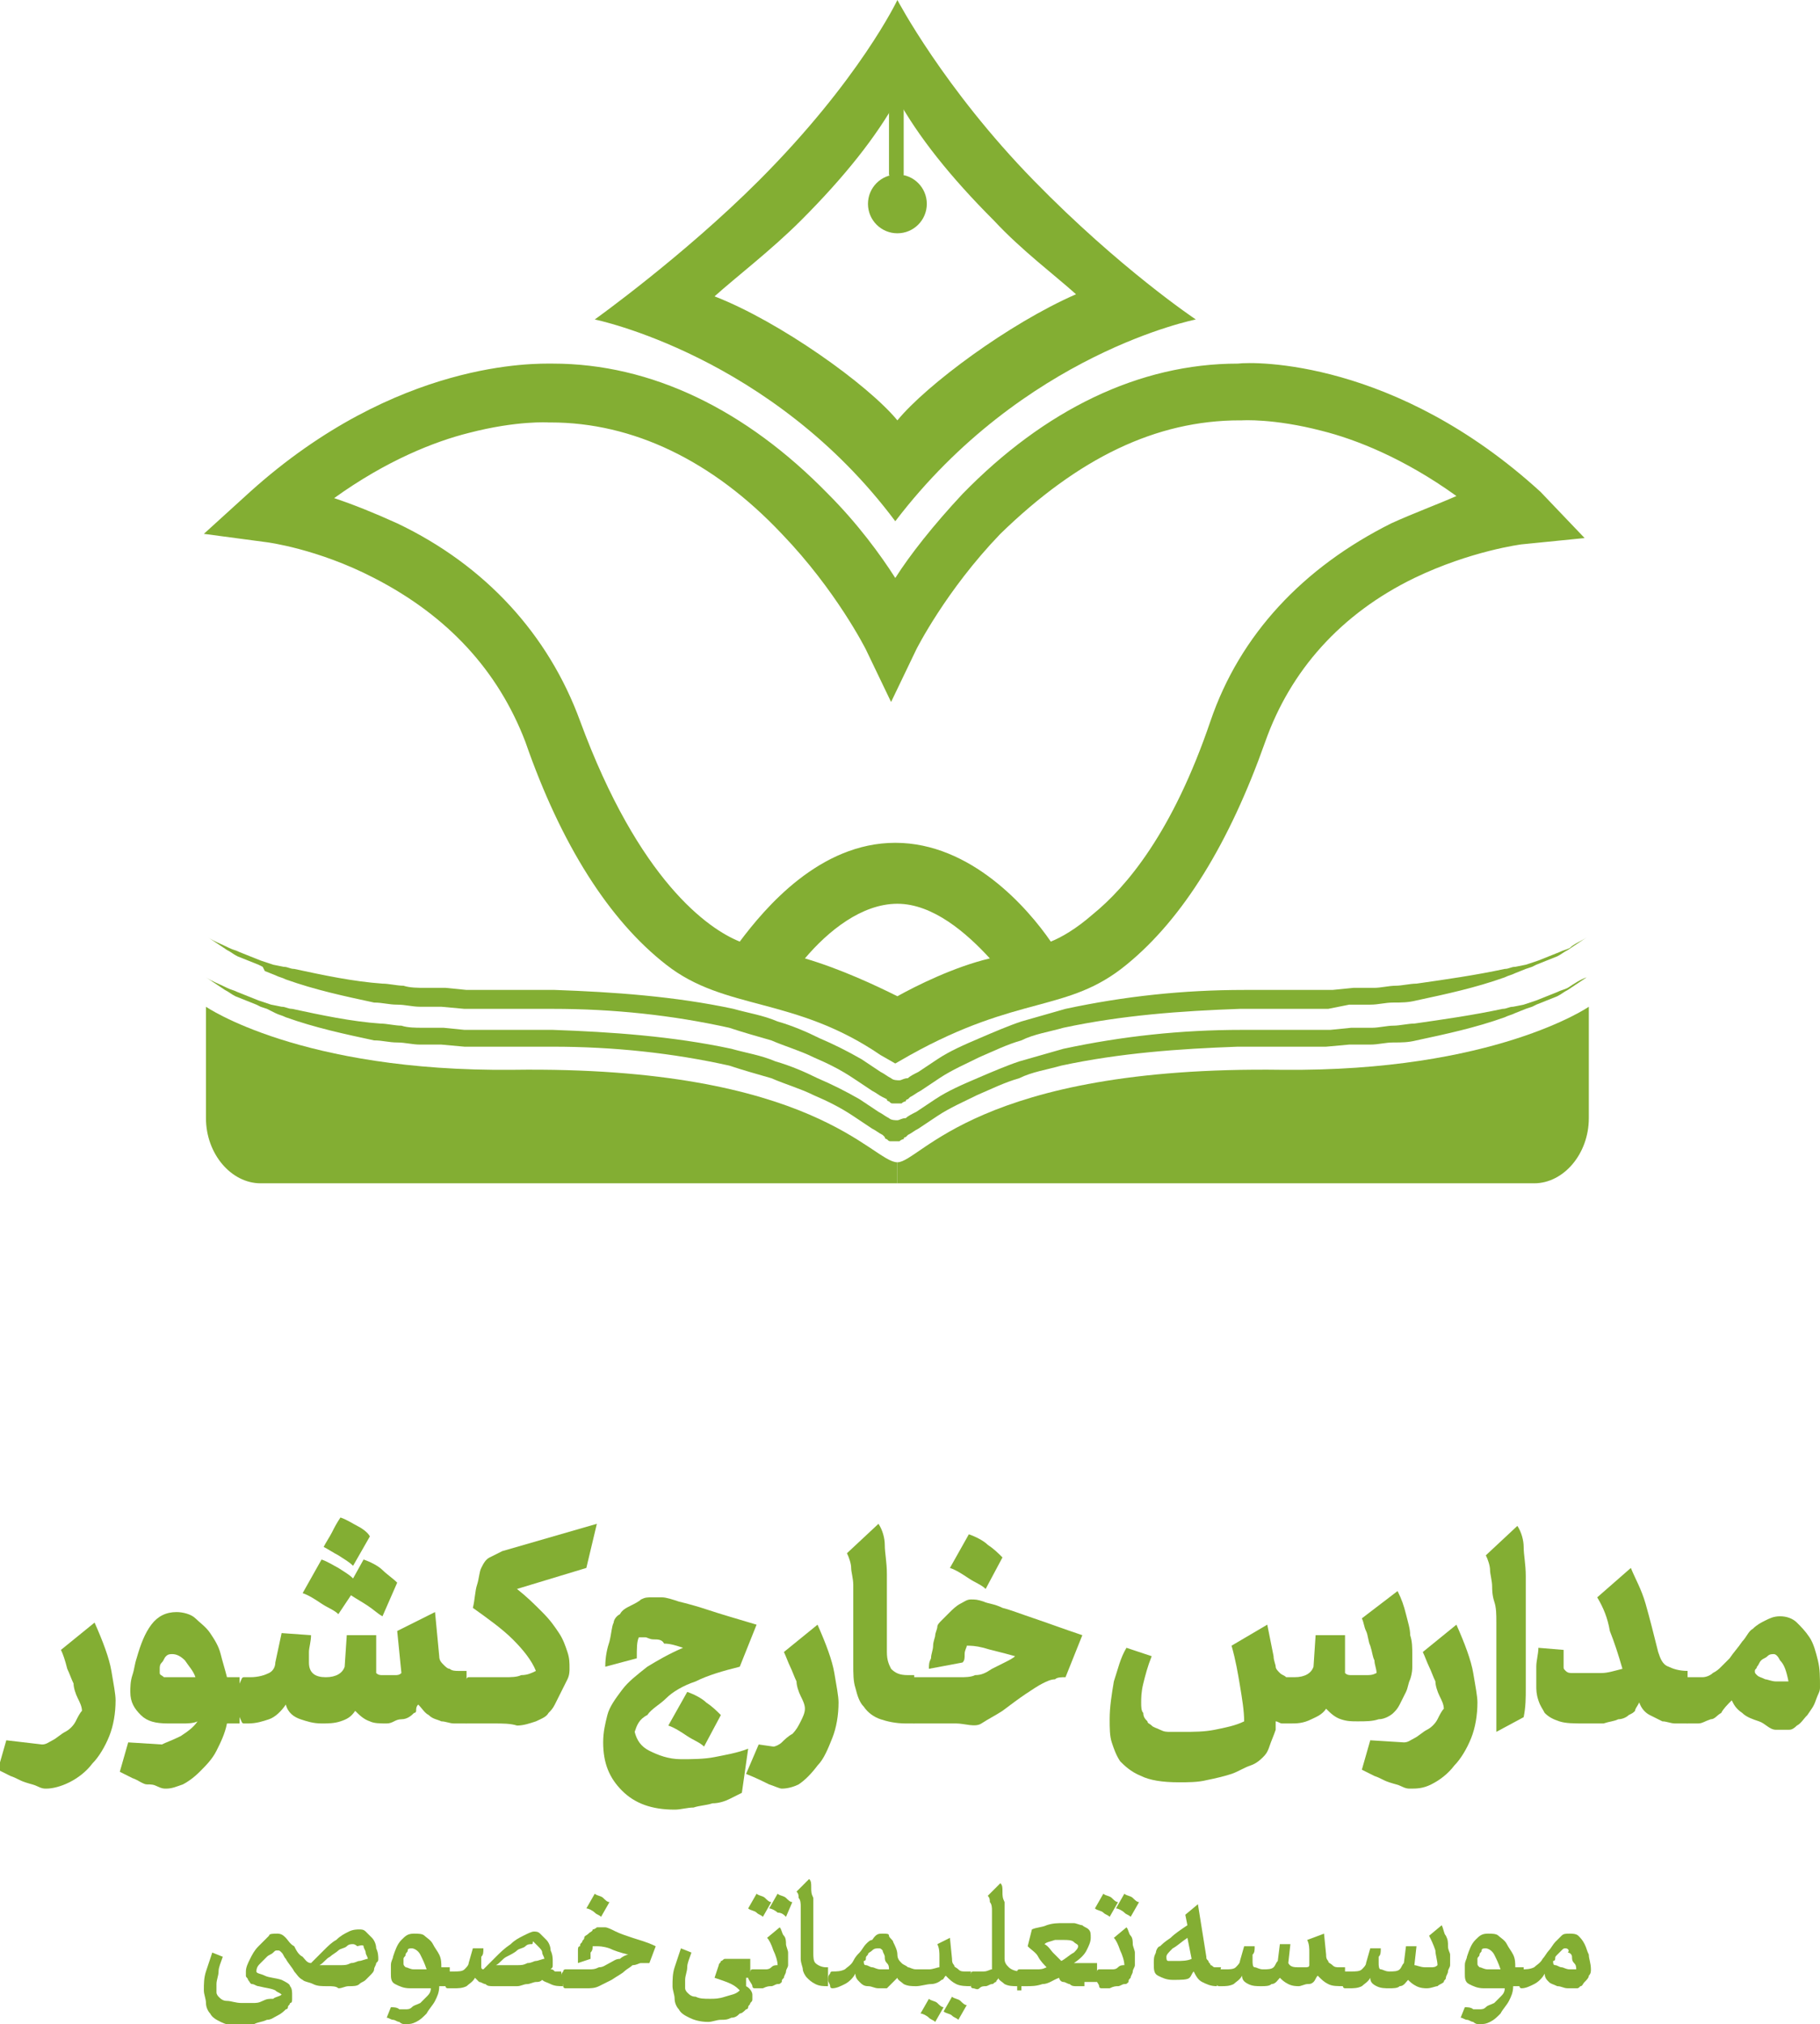
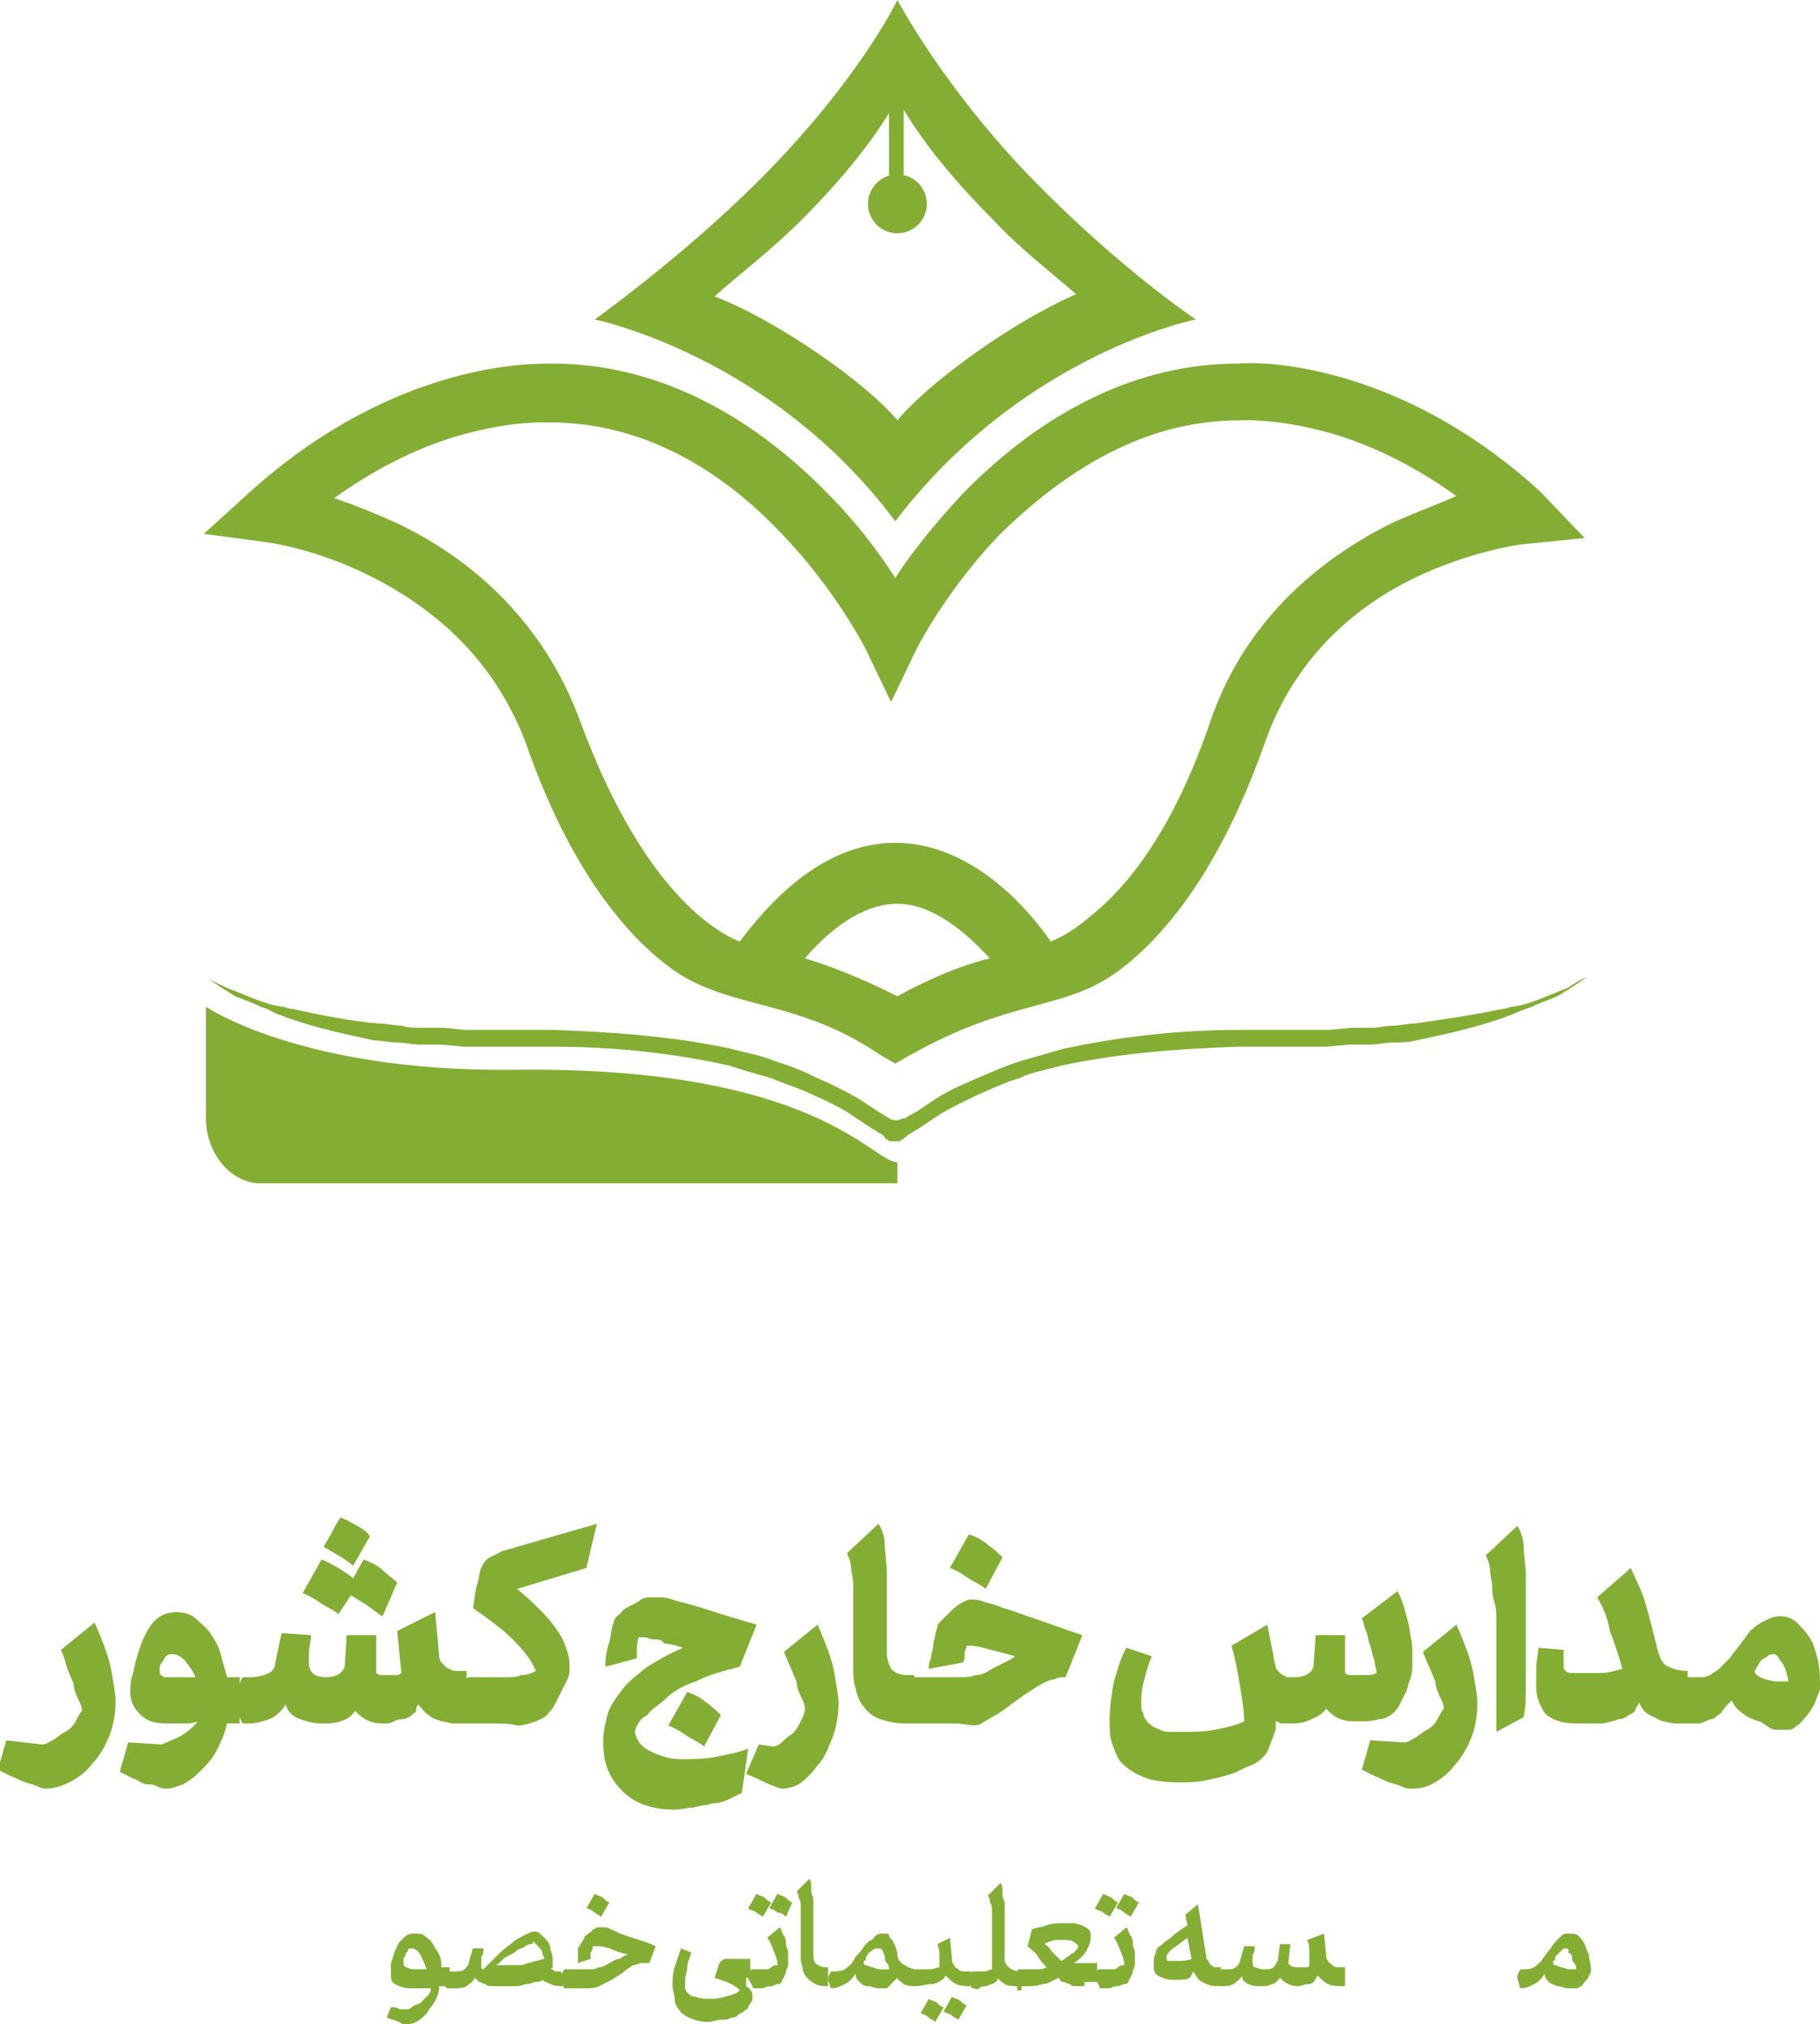
<svg xmlns="http://www.w3.org/2000/svg" version="1.1" id="Layer_1" x="0px" y="0px" viewBox="0 0 86.6 96.3" style="enable-background:new 0 0 86.6 96.3;" xml:space="preserve">
  <style type="text/css">
	.st0{fill:#83AE33;}
</style>
  <g>
    <g>
      <path class="st0" d="M42.7,55.3v1H12.4c-1.4,0-2.6-1.4-2.6-3.1v-5.3c0,0,4.5,3.1,14.6,3C38.8,50.7,41.5,55.3,42.7,55.3z" />
-       <path class="st0" d="M42.7,55.3v1H73c1.4,0,2.6-1.4,2.6-3.1v-5.3c0,0-4.5,3.1-14.6,3C46.5,50.7,43.8,55.3,42.7,55.3z" />
      <path class="st0" d="M75.5,46.5c-0.3,0.2-0.6,0.4-0.9,0.6c-0.2,0.1-0.3,0.2-0.5,0.3l-0.5,0.2l-0.5,0.2l-0.2,0.1L72.6,48l-0.5,0.2    c-0.2,0.1-0.3,0.1-0.5,0.2c-1.4,0.5-2.8,0.8-4.2,1.1c-0.4,0.1-0.7,0.1-1.1,0.1c-0.4,0-0.7,0.1-1.1,0.1l-0.5,0c-0.2,0-0.4,0-0.5,0    l-1.1,0.1c-0.2,0-0.4,0-0.5,0l-0.5,0l-1.1,0c-0.7,0-1.4,0-2.1,0c-2.8,0.1-5.6,0.3-8.4,0.9c-0.7,0.2-1.4,0.3-2,0.6    c-0.7,0.2-1.3,0.5-2,0.8c-0.6,0.3-1.3,0.6-1.9,1c-0.3,0.2-0.6,0.4-0.9,0.6c-0.2,0.1-0.3,0.2-0.5,0.3l-0.1,0.1c0,0-0.1,0-0.1,0.1    c0,0-0.1,0-0.2,0.1c-0.1,0-0.1,0-0.2,0c-0.1,0-0.1,0-0.2,0c-0.1,0-0.1,0-0.2-0.1c0,0-0.1,0-0.1-0.1L42,54    c-0.2-0.1-0.3-0.2-0.5-0.3c-0.3-0.2-0.6-0.4-0.9-0.6c-0.6-0.4-1.2-0.7-1.9-1c-0.6-0.3-1.3-0.5-2-0.8c-0.7-0.2-1.4-0.4-2-0.6    c-2.7-0.6-5.5-0.9-8.4-0.9c-0.7,0-1.4,0-2.1,0l-1.1,0l-0.5,0c-0.2,0-0.4,0-0.5,0l-1.1-0.1c-0.2,0-0.4,0-0.5,0l-0.5,0    c-0.4,0-0.7-0.1-1.1-0.1c-0.4,0-0.7-0.1-1.1-0.1c-1.4-0.3-2.8-0.6-4.2-1.1c-0.2-0.1-0.3-0.1-0.5-0.2L12.7,48l-0.3-0.1l-0.2-0.1    l-0.5-0.2l-0.5-0.2c-0.2-0.1-0.3-0.2-0.5-0.3c-0.3-0.2-0.6-0.4-0.9-0.6c0.3,0.2,0.6,0.3,1,0.5c0.2,0.1,0.3,0.1,0.5,0.2l0.5,0.2    l0.5,0.2l0.3,0.1l0.3,0.1l0.5,0.1c0.2,0,0.3,0.1,0.5,0.1c1.4,0.3,2.8,0.6,4.2,0.7c0.3,0,0.7,0.1,1,0.1c0.3,0.1,0.7,0.1,1,0.1    l0.5,0c0.2,0,0.3,0,0.5,0l1,0.1c0.2,0,0.3,0,0.5,0l0.5,0l1.1,0c0.7,0,1.4,0,2.1,0c2.8,0.1,5.7,0.3,8.5,0.9    c0.7,0.2,1.4,0.3,2.1,0.6c0.7,0.2,1.4,0.5,2,0.8c0.7,0.3,1.3,0.6,2,1c0.3,0.2,0.6,0.4,0.9,0.6c0.2,0.1,0.3,0.2,0.5,0.3    c0.1,0.1,0.3,0.1,0.4,0.1c0.1,0,0.2-0.1,0.4-0.1c0.1-0.1,0.3-0.2,0.5-0.3c0.3-0.2,0.6-0.4,0.9-0.6c0.6-0.4,1.3-0.7,2-1    c0.7-0.3,1.4-0.6,2-0.8c0.7-0.2,1.4-0.4,2.1-0.6c2.8-0.6,5.6-0.9,8.5-0.9c0.7,0,1.4,0,2.1,0l1.1,0l0.5,0c0.2,0,0.3,0,0.5,0l1-0.1    c0.2,0,0.3,0,0.5,0l0.5,0c0.3,0,0.7-0.1,1-0.1c0.3,0,0.7-0.1,1-0.1c1.4-0.2,2.8-0.4,4.2-0.7c0.2,0,0.3-0.1,0.5-0.1l0.5-0.1    l0.3-0.1l0.3-0.1l0.5-0.2l0.5-0.2c0.2-0.1,0.3-0.1,0.5-0.2C74.9,46.8,75.2,46.6,75.5,46.5z" />
-       <path class="st0" d="M75.5,44.6c-0.3,0.2-0.6,0.4-0.9,0.6c-0.2,0.1-0.3,0.2-0.5,0.3l-0.5,0.2l-0.5,0.2L72.9,46l-0.3,0.1l-0.5,0.2    c-0.2,0.1-0.3,0.1-0.5,0.2c-1.4,0.5-2.8,0.8-4.2,1.1c-0.4,0.1-0.7,0.1-1.1,0.1c-0.4,0-0.7,0.1-1.1,0.1l-0.5,0c-0.2,0-0.4,0-0.5,0    L63.2,48c-0.2,0-0.4,0-0.5,0l-0.5,0l-1.1,0c-0.7,0-1.4,0-2.1,0c-2.8,0.1-5.6,0.3-8.4,0.9c-0.7,0.2-1.4,0.3-2,0.6    c-0.7,0.2-1.3,0.5-2,0.8c-0.6,0.3-1.3,0.6-1.9,1c-0.3,0.2-0.6,0.4-0.9,0.6c-0.2,0.1-0.3,0.2-0.5,0.3l-0.1,0.1c0,0-0.1,0-0.1,0.1    c0,0-0.1,0-0.2,0.1c-0.1,0-0.1,0-0.2,0c-0.1,0-0.1,0-0.2,0c-0.1,0-0.1,0-0.2-0.1c0,0-0.1,0-0.1-0.1L42,52.2    c-0.2-0.1-0.3-0.2-0.5-0.3c-0.3-0.2-0.6-0.4-0.9-0.6c-0.6-0.4-1.2-0.7-1.9-1c-0.6-0.3-1.3-0.5-2-0.8c-0.7-0.2-1.4-0.4-2-0.6    c-2.7-0.6-5.5-0.9-8.4-0.9c-0.7,0-1.4,0-2.1,0l-1.1,0l-0.5,0c-0.2,0-0.4,0-0.5,0l-1.1-0.1c-0.2,0-0.4,0-0.5,0l-0.5,0    c-0.4,0-0.7-0.1-1.1-0.1c-0.4,0-0.7-0.1-1.1-0.1c-1.4-0.3-2.8-0.6-4.2-1.1c-0.2-0.1-0.3-0.1-0.5-0.2l-0.5-0.2L12.5,46l-0.2-0.1    l-0.5-0.2l-0.5-0.2c-0.2-0.1-0.3-0.2-0.5-0.3c-0.3-0.2-0.6-0.4-0.9-0.6c0.3,0.2,0.6,0.3,1,0.5c0.2,0.1,0.3,0.1,0.5,0.2l0.5,0.2    l0.5,0.2l0.3,0.1l0.3,0.1l0.5,0.1c0.2,0,0.3,0.1,0.5,0.1c1.4,0.3,2.8,0.6,4.2,0.7c0.3,0,0.7,0.1,1,0.1c0.3,0.1,0.7,0.1,1,0.1    l0.5,0c0.2,0,0.3,0,0.5,0l1,0.1c0.2,0,0.3,0,0.5,0l0.5,0l1.1,0c0.7,0,1.4,0,2.1,0c2.8,0.1,5.7,0.3,8.5,0.9    c0.7,0.2,1.4,0.3,2.1,0.6c0.7,0.2,1.4,0.5,2,0.8c0.7,0.3,1.3,0.6,2,1c0.3,0.2,0.6,0.4,0.9,0.6c0.2,0.1,0.3,0.2,0.5,0.3    c0.1,0.1,0.3,0.1,0.4,0.1c0.1,0,0.2-0.1,0.4-0.1c0.1-0.1,0.3-0.2,0.5-0.3c0.3-0.2,0.6-0.4,0.9-0.6c0.6-0.4,1.3-0.7,2-1    c0.7-0.3,1.4-0.6,2-0.8c0.7-0.2,1.4-0.4,2.1-0.6c2.8-0.6,5.6-0.9,8.5-0.9c0.7,0,1.4,0,2.1,0l1.1,0l0.5,0c0.2,0,0.3,0,0.5,0l1-0.1    c0.2,0,0.3,0,0.5,0l0.5,0c0.3,0,0.7-0.1,1-0.1c0.3,0,0.7-0.1,1-0.1c1.4-0.2,2.8-0.4,4.2-0.7c0.2,0,0.3-0.1,0.5-0.1l0.5-0.1    l0.3-0.1l0.3-0.1l0.5-0.2l0.5-0.2c0.2-0.1,0.3-0.1,0.5-0.2C74.9,44.9,75.2,44.8,75.5,44.6z" />
      <path class="st0" d="M42.7,41.5" />
      <path class="st0" d="M49.2,8.6C44.9,4.2,42.7,0,42.7,0s-1.8,3.8-6.6,8.6c-3.6,3.6-7.8,6.6-7.8,6.6s8.4,1.7,14.3,9.6    c6.1-8,14.3-9.6,14.3-9.6S53.3,12.8,49.2,8.6z M42.7,20c-1.4-1.7-5.6-4.7-8.7-5.9c1-0.9,2.7-2.2,4.1-3.6c2.1-2.1,3.6-4,4.6-5.8    c1,1.8,2.5,3.7,4.6,5.8c1.3,1.4,2.9,2.6,3.9,3.5C48,15.4,44.1,18.3,42.7,20z" />
      <circle class="st0" cx="42.7" cy="9.7" r="1.4" />
      <polygon class="st0" points="43,1.8 43,8.3 42.7,9.3 42.3,8.3 42.3,1.8   " />
      <path class="st0" d="M73.3,23.4c-6.9-6.3-13.6-6.2-14.4-6.1c-4.7,0-9.2,2.2-13.1,6.2c-1.4,1.5-2.5,2.9-3.2,4    c-0.7-1.1-1.8-2.6-3.2-4c-3.9-4-8.4-6.2-13.1-6.2c-0.8,0-7.4-0.2-14.4,6.1l-2.2,2l3,0.4c0,0,2.4,0.3,5.1,1.7    c3.5,1.8,5.9,4.4,7.2,7.8c1.7,4.9,4,8.5,6.7,10.6c2.8,2.2,6.1,1.5,10.2,4.3l0.7,0.4l0.7-0.4c5.2-2.9,7.5-2,10.3-4.3    c2.7-2.2,4.9-5.8,6.6-10.6c1.2-3.4,3.6-6.1,7.1-7.8c2.7-1.3,5.1-1.6,5.1-1.6l3-0.3L73.3,23.4z M42.7,47.4c-1-0.5-2.7-1.3-4.4-1.8    c1.1-1.3,2.7-2.6,4.4-2.6c1.7,0,3.3,1.4,4.4,2.6C45.4,46,43.6,46.9,42.7,47.4z M66.2,24.9C62,27,59,30.2,57.6,34.3    c-1.8,5.3-4,7.9-5.6,9.2c-0.8,0.7-1.5,1.1-2,1.3c-1.1-1.6-3.8-4.7-7.4-4.7c-3.6,0-6.2,3.1-7.4,4.7c-1.5-0.6-4.8-2.9-7.6-10.5    c-1.5-4.1-4.5-7.4-8.7-9.4c-1.1-0.5-2.1-0.9-3-1.2c2.5-1.8,4.8-2.7,6.4-3.1c2.3-0.6,3.8-0.5,3.8-0.5l0.1,0c3.9,0,7.7,1.8,11,5.3    c2.6,2.7,4,5.5,4,5.5l1.2,2.5l1.2-2.5c0,0,1.4-2.8,4-5.5C51.3,21.8,55,20,59,20l0,0l0.1,0c0,0,1.5-0.1,3.8,0.5    c1.6,0.4,3.9,1.3,6.4,3.1C68.4,24,67.3,24.4,66.2,24.9z" />
    </g>
    <g>
      <path class="st0" d="M2.2,85.1c-0.1,0-0.2,0-0.4-0.1c-0.2-0.1-0.3-0.1-0.6-0.2s-0.4-0.2-0.7-0.3c-0.2-0.1-0.4-0.2-0.6-0.3l0.4-1.4    L2,83c0.2,0,0.3-0.1,0.5-0.2c0.2-0.1,0.4-0.3,0.6-0.4s0.4-0.3,0.5-0.5s0.2-0.4,0.3-0.5c0-0.2-0.1-0.4-0.2-0.6    c-0.1-0.2-0.2-0.5-0.2-0.7c-0.1-0.2-0.2-0.5-0.3-0.7C3.1,79,3,78.7,2.9,78.5l1.6-1.3c0.4,0.9,0.7,1.7,0.8,2.3    c0.1,0.6,0.2,1.1,0.2,1.4c0,0.6-0.1,1.2-0.3,1.7c-0.2,0.5-0.5,1-0.8,1.3c-0.3,0.4-0.7,0.7-1.1,0.9S2.5,85.1,2.2,85.1z" />
      <path class="st0" d="M10.8,82c-0.1,0.5-0.3,0.9-0.5,1.3c-0.2,0.4-0.5,0.7-0.8,1c-0.3,0.3-0.6,0.5-0.8,0.6    c-0.3,0.1-0.5,0.2-0.8,0.2c-0.1,0-0.2,0-0.4-0.1S7.2,84.9,7,84.9s-0.4-0.2-0.7-0.3c-0.2-0.1-0.4-0.2-0.6-0.3l0.4-1.4L7.7,83    c0.2-0.1,0.5-0.2,0.9-0.4c0.3-0.2,0.6-0.4,0.8-0.7C9.2,82,8.9,82,8.7,82c-0.2,0-0.5,0-0.7,0c-0.6,0-1-0.1-1.3-0.4    c-0.3-0.3-0.5-0.6-0.5-1.1c0-0.2,0-0.5,0.1-0.8c0.1-0.3,0.1-0.5,0.2-0.8c0.2-0.7,0.4-1.2,0.7-1.6s0.7-0.6,1.2-0.6    c0.3,0,0.7,0.1,0.9,0.3s0.5,0.4,0.7,0.7c0.2,0.3,0.4,0.6,0.5,1c0.1,0.4,0.2,0.7,0.3,1.1h0.6V82H10.8z M8.2,79.8c0.2,0,0.4,0,0.5,0    c0.2,0,0.4,0,0.6,0C9.2,79.5,9,79.3,8.8,79c-0.2-0.2-0.4-0.3-0.6-0.3c-0.1,0-0.2,0-0.3,0.1S7.8,79,7.7,79.1    c-0.1,0.1-0.1,0.2-0.1,0.3s0,0.2,0,0.2c0,0.1,0.1,0.1,0.2,0.2C7.8,79.8,8,79.8,8.2,79.8z" />
      <path class="st0" d="M22.2,82c-0.2,0-0.4,0-0.6,0c-0.2,0-0.4-0.1-0.6-0.1c-0.2-0.1-0.4-0.1-0.6-0.3c-0.2-0.1-0.3-0.3-0.5-0.5    c-0.1,0.1-0.1,0.2-0.1,0.3c0,0.1-0.1,0.1-0.1,0.1c-0.1,0.1-0.3,0.3-0.6,0.3S18.7,82,18.4,82c-0.3,0-0.6,0-0.8-0.1    c-0.3-0.1-0.5-0.3-0.7-0.5c-0.2,0.3-0.4,0.4-0.7,0.5C15.9,82,15.6,82,15.3,82c-0.4,0-0.7-0.1-1-0.2c-0.3-0.1-0.6-0.3-0.7-0.7    c-0.2,0.3-0.5,0.6-0.8,0.7c-0.3,0.1-0.6,0.2-1,0.2h-0.2c-0.1,0-0.1-0.1-0.2-0.3c-0.1-0.2-0.1-0.5-0.1-0.8s0-0.6,0.1-0.8    c0.1-0.2,0.1-0.3,0.2-0.3h0.3c0.4,0,0.7-0.1,0.9-0.2c0.2-0.1,0.3-0.3,0.3-0.5l0.3-1.4l1.4,0.1c0,0.3-0.1,0.6-0.1,0.8    c0,0.2,0,0.4,0,0.5c0,0.5,0.3,0.7,0.8,0.7c0.5,0,0.8-0.2,0.9-0.5l0.1-1.5h1.4v1.8c0.1,0.1,0.2,0.1,0.3,0.1c0.1,0,0.2,0,0.3,0    c0.1,0,0.2,0,0.3,0s0.2,0,0.3-0.1l-0.2-2l1.8-0.9l0.2,2.1c0,0.2,0.1,0.3,0.2,0.4c0.1,0.1,0.2,0.2,0.3,0.2c0.1,0.1,0.3,0.1,0.4,0.1    s0.3,0,0.4,0V82z M18.2,76.9c-0.2-0.1-0.4-0.3-0.7-0.5c-0.3-0.2-0.5-0.3-0.8-0.5l-0.6,0.9c-0.2-0.2-0.5-0.3-0.8-0.5    c-0.3-0.2-0.6-0.4-0.9-0.5l0.9-1.6c0.3,0.1,0.6,0.3,0.8,0.4c0.3,0.2,0.5,0.3,0.7,0.5l0.5-0.9c0.3,0.1,0.7,0.3,0.9,0.5    s0.5,0.4,0.7,0.6L18.2,76.9z M16.8,74.5c-0.2-0.2-0.4-0.3-0.7-0.5c-0.2-0.1-0.5-0.3-0.7-0.4c0.1-0.2,0.3-0.5,0.4-0.7    c0.1-0.2,0.2-0.4,0.4-0.7c0.3,0.1,0.6,0.3,0.8,0.4s0.5,0.3,0.6,0.5L16.8,74.5z" />
      <path class="st0" d="M22,80.9c0-0.3,0-0.6,0.1-0.8c0.1-0.2,0.1-0.3,0.2-0.3h0.3c0.2,0,0.4,0,0.6,0c0.2,0,0.5,0,0.8,0    c0.3,0,0.6,0,0.8-0.1c0.3,0,0.5-0.1,0.7-0.2c-0.2-0.5-0.6-1-1.1-1.5c-0.5-0.5-1.2-1-1.9-1.5c0.1-0.4,0.1-0.8,0.2-1.1    c0.1-0.3,0.1-0.6,0.2-0.8c0.1-0.2,0.2-0.4,0.4-0.5c0.2-0.1,0.4-0.2,0.6-0.3l4.5-1.3l-0.5,2.1l-3.3,1c0.5,0.4,0.8,0.7,1.2,1.1    s0.6,0.7,0.8,1c0.2,0.3,0.3,0.6,0.4,0.9c0.1,0.3,0.1,0.5,0.1,0.8c0,0.1,0,0.3-0.1,0.5c-0.1,0.2-0.2,0.4-0.3,0.6    c-0.1,0.2-0.2,0.4-0.3,0.6c-0.1,0.2-0.2,0.3-0.3,0.4c-0.1,0.2-0.4,0.3-0.6,0.4c-0.3,0.1-0.6,0.2-0.9,0.2C24.3,82,23.9,82,23.5,82    c-0.4,0-0.7,0-1.1,0h-0.2c-0.1,0-0.1-0.1-0.2-0.3C22,81.5,22,81.2,22,80.9z" />
      <path class="st0" d="M30.2,82.4c0.1,0.4,0.3,0.7,0.7,0.9c0.4,0.2,0.9,0.4,1.5,0.4c0.5,0,1.1,0,1.6-0.1s1.1-0.2,1.6-0.4l-0.3,2.1    c-0.2,0.1-0.4,0.2-0.6,0.3s-0.5,0.2-0.8,0.2c-0.3,0.1-0.6,0.1-0.9,0.2c-0.3,0-0.6,0.1-0.9,0.1c-1.1,0-1.9-0.3-2.5-0.9    c-0.6-0.6-0.9-1.3-0.9-2.3c0-0.5,0.1-0.9,0.2-1.3c0.1-0.4,0.4-0.8,0.7-1.2s0.7-0.7,1.2-1.1c0.5-0.3,1-0.6,1.7-0.9    c-0.3-0.1-0.6-0.2-0.9-0.2C31.5,78,31.3,78,31.1,78c-0.2,0-0.3-0.1-0.4-0.1c-0.1,0-0.2,0-0.3,0c-0.1,0.2-0.1,0.5-0.1,1l-1.5,0.4    c0-0.5,0.1-0.9,0.2-1.2c0.1-0.4,0.1-0.7,0.2-0.9c0-0.1,0.1-0.3,0.3-0.4c0.1-0.2,0.3-0.3,0.5-0.4c0.2-0.1,0.4-0.2,0.5-0.3    c0.2-0.1,0.3-0.1,0.5-0.1c0.1,0,0.3,0,0.5,0c0.2,0,0.5,0.1,0.8,0.2c0.4,0.1,0.8,0.2,1.4,0.4c0.6,0.2,1.3,0.4,2.3,0.7l-0.8,2    c-0.8,0.2-1.5,0.4-2.1,0.7c-0.6,0.2-1.1,0.5-1.4,0.8s-0.7,0.5-0.9,0.8C30.4,81.8,30.3,82.1,30.2,82.4z M33.5,83.1    c-0.2-0.2-0.5-0.3-0.8-0.5c-0.3-0.2-0.6-0.4-0.9-0.5l0.9-1.6c0.3,0.1,0.7,0.3,0.9,0.5c0.3,0.2,0.5,0.4,0.7,0.6L33.5,83.1z" />
      <path class="st0" d="M37.2,85.1c-0.1,0-0.3-0.1-0.6-0.2c-0.2-0.1-0.6-0.3-1.1-0.5l0.6-1.4l0.7,0.1c0.1,0,0.3-0.1,0.4-0.2    s0.3-0.3,0.5-0.4c0.2-0.2,0.3-0.4,0.4-0.6c0.1-0.2,0.2-0.4,0.2-0.6c0-0.2-0.1-0.4-0.2-0.6c-0.1-0.2-0.2-0.5-0.2-0.7    c-0.1-0.2-0.2-0.5-0.3-0.7c-0.1-0.2-0.2-0.5-0.3-0.7l1.6-1.3c0.4,0.9,0.7,1.7,0.8,2.3c0.1,0.6,0.2,1.1,0.2,1.4    c0,0.6-0.1,1.2-0.3,1.7c-0.2,0.5-0.4,1-0.7,1.3c-0.3,0.4-0.6,0.7-0.9,0.9C37.8,85,37.5,85.1,37.2,85.1z" />
      <path class="st0" d="M43.1,82c-0.5,0-0.9-0.1-1.2-0.2s-0.6-0.3-0.8-0.6c-0.2-0.2-0.3-0.5-0.4-0.9c-0.1-0.3-0.1-0.7-0.1-1.1    c0-0.5,0-1,0-1.4c0-0.4,0-0.7,0-1c0-0.3,0-0.5,0-0.8c0-0.2,0-0.4,0-0.6c0-0.3-0.1-0.6-0.1-0.8s-0.1-0.5-0.2-0.7l1.5-1.4    c0.2,0.3,0.3,0.7,0.3,1c0,0.4,0.1,0.8,0.1,1.4v3.7c0,0.4,0.1,0.6,0.2,0.8c0.2,0.2,0.4,0.3,0.8,0.3h0.3V82H43.1z" />
      <path class="st0" d="M43.2,80.9c0-0.3,0-0.6,0.1-0.8c0.1-0.2,0.1-0.3,0.2-0.3h2.2c0.2,0,0.5,0,0.7-0.1c0.3,0,0.5-0.1,0.8-0.3    c0.2-0.1,0.4-0.2,0.6-0.3c0.2-0.1,0.4-0.2,0.5-0.3c-0.7-0.2-1.2-0.3-1.5-0.4c-0.4-0.1-0.6-0.1-0.8-0.1c0,0.1-0.1,0.2-0.1,0.4    s0,0.3-0.1,0.4l-1.6,0.3c0-0.2,0-0.3,0.1-0.5c0-0.2,0.1-0.4,0.1-0.6c0-0.2,0.1-0.4,0.1-0.5s0.1-0.3,0.1-0.4c0-0.1,0.1-0.2,0.2-0.3    s0.3-0.3,0.4-0.4s0.3-0.3,0.5-0.4c0.2-0.1,0.3-0.2,0.5-0.2s0.3,0,0.6,0.1c0.2,0.1,0.5,0.1,0.9,0.3c0.4,0.1,0.9,0.3,1.5,0.5    c0.6,0.2,1.4,0.5,2.3,0.8l-0.8,2c-0.2,0-0.4,0-0.5,0.1c-0.2,0-0.4,0.1-0.6,0.2s-0.5,0.3-0.8,0.5c-0.3,0.2-0.7,0.5-1.1,0.8    c-0.3,0.2-0.7,0.4-1,0.6S45.9,82,45.5,82h-2c-0.1,0-0.1-0.1-0.2-0.3C43.2,81.5,43.2,81.2,43.2,80.9z M46.9,75.6    c-0.2-0.2-0.5-0.3-0.8-0.5c-0.3-0.2-0.6-0.4-0.9-0.5l0.9-1.6c0.3,0.1,0.7,0.3,0.9,0.5c0.3,0.2,0.5,0.4,0.7,0.6L46.9,75.6z" />
      <path class="st0" d="M61.4,82c-0.1,0-0.3,0-0.4,0c-0.1,0-0.2-0.1-0.3-0.1c0,0.1,0,0.1,0,0.2s0,0.1,0,0.2c-0.1,0.3-0.2,0.5-0.3,0.8    c-0.1,0.3-0.2,0.4-0.3,0.5c-0.1,0.1-0.3,0.3-0.6,0.4c-0.3,0.1-0.6,0.3-0.9,0.4c-0.3,0.1-0.7,0.2-1.2,0.3c-0.4,0.1-0.9,0.1-1.3,0.1    c-0.8,0-1.4-0.1-1.8-0.3c-0.5-0.2-0.8-0.5-1-0.7c-0.2-0.3-0.3-0.6-0.4-0.9s-0.1-0.7-0.1-1.1c0-0.6,0.1-1.2,0.2-1.8    c0.2-0.6,0.3-1.1,0.6-1.6l1.2,0.4c-0.2,0.5-0.3,0.9-0.4,1.3c-0.1,0.4-0.1,0.7-0.1,0.9c0,0.2,0,0.4,0.1,0.5c0,0.2,0.1,0.3,0.2,0.4    c0,0.1,0.1,0.1,0.2,0.2c0.1,0.1,0.2,0.1,0.4,0.2s0.3,0.1,0.5,0.1s0.4,0,0.6,0c0.5,0,1,0,1.5-0.1c0.5-0.1,1-0.2,1.4-0.4    c0-0.5-0.1-1.1-0.2-1.7s-0.2-1.2-0.4-1.9l1.7-1l0.3,1.5c0,0.2,0.1,0.4,0.1,0.5c0,0.1,0.1,0.2,0.2,0.3c0.1,0.1,0.2,0.1,0.3,0.2    c0.1,0,0.2,0,0.4,0c0.5,0,0.8-0.2,0.9-0.5l0.1-1.5h1.4v1.8c0.1,0.1,0.2,0.1,0.3,0.1c0.1,0,0.2,0,0.3,0c0.1,0,0.2,0,0.4,0    c0.2,0,0.3,0,0.5-0.1c0-0.2-0.1-0.4-0.1-0.6c-0.1-0.2-0.1-0.4-0.2-0.7c-0.1-0.2-0.1-0.5-0.2-0.7s-0.1-0.4-0.2-0.6l1.7-1.3    c0.2,0.4,0.3,0.7,0.4,1.1s0.2,0.7,0.2,1c0.1,0.3,0.1,0.6,0.1,0.9c0,0.3,0,0.5,0,0.6s0,0.3-0.1,0.6c-0.1,0.2-0.1,0.4-0.2,0.6    c-0.1,0.2-0.2,0.4-0.3,0.6c-0.1,0.2-0.2,0.3-0.3,0.4c-0.1,0.1-0.4,0.3-0.7,0.3c-0.3,0.1-0.6,0.1-1,0.1c-0.3,0-0.5,0-0.8-0.1    c-0.3-0.1-0.5-0.3-0.7-0.5c-0.2,0.3-0.5,0.4-0.7,0.5C62,82,61.7,82,61.4,82z" />
      <path class="st0" d="M67.1,85.1c-0.1,0-0.2,0-0.4-0.1c-0.2-0.1-0.3-0.1-0.6-0.2s-0.4-0.2-0.7-0.3c-0.2-0.1-0.4-0.2-0.6-0.3    l0.4-1.4l1.6,0.1c0.2,0,0.3-0.1,0.5-0.2c0.2-0.1,0.4-0.3,0.6-0.4s0.4-0.3,0.5-0.5s0.2-0.4,0.3-0.5c0-0.2-0.1-0.4-0.2-0.6    c-0.1-0.2-0.2-0.5-0.2-0.7c-0.1-0.2-0.2-0.5-0.3-0.7c-0.1-0.2-0.2-0.5-0.3-0.7l1.6-1.3c0.4,0.9,0.7,1.7,0.8,2.3    c0.1,0.6,0.2,1.1,0.2,1.4c0,0.6-0.1,1.2-0.3,1.7c-0.2,0.5-0.5,1-0.8,1.3c-0.3,0.4-0.7,0.7-1.1,0.9S67.4,85.1,67.1,85.1z" />
      <path class="st0" d="M71,75.5c0-0.3-0.1-0.6-0.1-0.8s-0.1-0.5-0.2-0.7l1.5-1.4c0.2,0.3,0.3,0.7,0.3,1c0,0.4,0.1,0.8,0.1,1.4v3.9    c0,0.5,0,1,0,1.4c0,0.5,0,0.9-0.1,1.4l-1.3,0.7c0-0.4,0-0.8,0-1.2c0-0.4,0-0.9,0-1.3c0-0.5,0-0.9,0-1.4c0-0.5,0-0.9,0-1.3    c0-0.4,0-0.7-0.1-1S71,75.6,71,75.5z" />
      <path class="st0" d="M79.7,82c-0.2,0-0.4-0.1-0.6-0.1c-0.2-0.1-0.4-0.2-0.6-0.3c-0.2-0.1-0.4-0.3-0.5-0.6    c-0.1,0.2-0.2,0.3-0.2,0.4c-0.1,0.1-0.1,0.1-0.3,0.2c-0.1,0.1-0.3,0.2-0.5,0.2c-0.2,0.1-0.4,0.1-0.7,0.2C76,82,75.7,82,75.4,82    c-0.5,0-0.9,0-1.2-0.1c-0.3-0.1-0.5-0.2-0.7-0.4c-0.1-0.2-0.2-0.3-0.3-0.6s-0.1-0.5-0.1-0.7c0-0.3,0-0.6,0-0.9s0.1-0.6,0.1-0.9    l1.2,0.1c0,0.2,0,0.4,0,0.6c0,0.1,0,0.2,0,0.2c0,0.1,0,0.1,0.1,0.2s0.2,0.1,0.3,0.1c0.2,0,0.4,0,0.7,0c0.2,0,0.4,0,0.7,0    c0.3,0,0.6-0.1,1-0.2c-0.2-0.7-0.4-1.3-0.6-1.8C76.5,77,76.3,76.5,76,76l1.6-1.4c0.2,0.5,0.5,1,0.7,1.7c0.2,0.7,0.4,1.5,0.6,2.3    c0.1,0.3,0.2,0.6,0.5,0.7c0.2,0.1,0.5,0.2,0.9,0.2V82C80.1,82,79.9,82,79.7,82z" />
      <path class="st0" d="M80,80.9c0-0.3,0-0.6,0.1-0.8c0.1-0.2,0.1-0.3,0.2-0.3c0.3,0,0.5,0,0.7,0c0.2,0,0.4-0.1,0.5-0.2    c0.2-0.1,0.3-0.2,0.4-0.3c0.1-0.1,0.2-0.2,0.4-0.4c0.2-0.3,0.4-0.5,0.6-0.8c0.2-0.2,0.3-0.5,0.5-0.6c0.2-0.2,0.4-0.3,0.6-0.4    c0.2-0.1,0.4-0.2,0.7-0.2c0.3,0,0.6,0.1,0.8,0.3c0.2,0.2,0.4,0.4,0.6,0.7c0.2,0.3,0.3,0.7,0.4,1.1c0.1,0.4,0.1,0.8,0.1,1.3    c0,0.2-0.1,0.3-0.2,0.6s-0.2,0.4-0.4,0.7c-0.2,0.2-0.3,0.4-0.5,0.5c-0.2,0.2-0.3,0.2-0.4,0.2c-0.1,0-0.3,0-0.6,0S84,82,83.7,81.9    c-0.3-0.1-0.6-0.2-0.8-0.4c-0.3-0.2-0.4-0.4-0.5-0.6c-0.2,0.2-0.4,0.4-0.5,0.6c-0.2,0.1-0.3,0.3-0.5,0.3C81.1,81.9,81,82,80.8,82    c-0.2,0-0.3,0-0.5,0c-0.1,0-0.1-0.1-0.2-0.3C80,81.5,80,81.2,80,80.9z M84.4,78.7c-0.1,0-0.2,0-0.3,0.1c-0.1,0.1-0.2,0.1-0.3,0.2    c-0.1,0.1-0.1,0.2-0.2,0.3c0,0.1-0.1,0.1-0.1,0.2c0,0.1,0,0.1,0.1,0.2c0.1,0.1,0.2,0.1,0.4,0.2c0.1,0,0.3,0.1,0.5,0.1    c0.2,0,0.4,0,0.6,0c-0.1-0.5-0.2-0.8-0.4-1C84.6,78.8,84.5,78.7,84.4,78.7z" />
    </g>
    <g>
-       <path class="st0" d="M15.6,94.5c-0.3,0-0.5,0-0.7-0.1s-0.4-0.1-0.5-0.2c-0.2-0.1-0.3-0.3-0.4-0.4c-0.1-0.2-0.3-0.4-0.4-0.6    c-0.1-0.1-0.1-0.2-0.2-0.3c-0.1-0.1-0.1-0.1-0.2-0.1c-0.1,0-0.1,0-0.2,0.1s-0.2,0.1-0.3,0.2c-0.1,0.1-0.2,0.2-0.3,0.3    s-0.2,0.2-0.2,0.4c0,0.1,0.2,0.1,0.4,0.2c0.2,0.1,0.5,0.1,0.8,0.2c0.2,0.1,0.4,0.2,0.4,0.3c0.1,0.1,0.1,0.3,0.1,0.4    c0,0.1,0,0.1,0,0.2c0,0.1,0,0.2-0.1,0.2c0,0.1-0.1,0.1-0.1,0.2s-0.1,0.1-0.1,0.1c-0.1,0.1-0.2,0.2-0.4,0.3    c-0.2,0.1-0.3,0.2-0.5,0.2c-0.2,0.1-0.4,0.1-0.6,0.2c-0.2,0-0.4,0.1-0.7,0.1c-0.4,0-0.7-0.1-0.9-0.2s-0.4-0.2-0.5-0.4    c-0.1-0.1-0.2-0.3-0.2-0.5s-0.1-0.4-0.1-0.6c0-0.3,0-0.6,0.1-0.9c0.1-0.3,0.2-0.6,0.3-0.9l0.5,0.2c-0.1,0.3-0.2,0.5-0.2,0.7    c0,0.2-0.1,0.4-0.1,0.6c0,0.1,0,0.3,0,0.4s0.1,0.2,0.1,0.2c0.1,0.1,0.2,0.2,0.4,0.2s0.4,0.1,0.7,0.1c0.2,0,0.3,0,0.5,0    s0.3,0,0.5-0.1s0.3-0.1,0.5-0.1c0.1-0.1,0.3-0.1,0.4-0.2c-0.1-0.1-0.2-0.1-0.3-0.2c-0.2-0.1-0.4-0.1-0.8-0.2    c-0.1,0-0.2-0.1-0.3-0.1s-0.1-0.1-0.2-0.2c0-0.1-0.1-0.1-0.1-0.2c0-0.1,0-0.1,0-0.2c0-0.2,0.1-0.4,0.2-0.6    c0.1-0.2,0.2-0.4,0.4-0.6c0.2-0.2,0.3-0.3,0.5-0.5C12.8,92,13,92,13.2,92c0.2,0,0.3,0.1,0.4,0.2c0.1,0.1,0.2,0.3,0.4,0.4    c0.1,0.2,0.2,0.4,0.4,0.5c0.1,0.1,0.2,0.3,0.4,0.3c0.2-0.2,0.4-0.4,0.6-0.6c0.2-0.2,0.4-0.4,0.6-0.5c0.2-0.2,0.4-0.3,0.6-0.4    c0.2-0.1,0.4-0.1,0.5-0.1c0.1,0,0.2,0,0.3,0.1c0.1,0.1,0.2,0.2,0.3,0.3c0.1,0.1,0.2,0.3,0.2,0.5c0.1,0.2,0.1,0.4,0.1,0.5    c0,0.1,0,0.1-0.1,0.2c0,0.1-0.1,0.2-0.1,0.3c0,0.1-0.1,0.2-0.2,0.3c-0.1,0.1-0.1,0.1-0.2,0.2c-0.1,0.1-0.2,0.1-0.3,0.2    c-0.1,0.1-0.3,0.1-0.5,0.1s-0.3,0.1-0.5,0.1C16,94.5,15.8,94.5,15.6,94.5z M16.8,92.5c-0.1,0-0.2,0-0.3,0.1s-0.3,0.1-0.4,0.2    c-0.1,0.1-0.3,0.2-0.4,0.3c-0.2,0.1-0.3,0.3-0.5,0.4c0.1,0,0.3,0,0.5,0c0.1,0,0.3,0,0.5,0c0.2,0,0.3,0,0.5-0.1    c0.2,0,0.3-0.1,0.4-0.1c0.1,0,0.3-0.1,0.4-0.1c0-0.1-0.1-0.2-0.1-0.3c0-0.1-0.1-0.2-0.1-0.3S17,92.6,17,92.6S16.9,92.5,16.8,92.5z    " />
      <path class="st0" d="M20.9,94.5c0,0.3-0.1,0.5-0.2,0.7c-0.1,0.2-0.3,0.4-0.4,0.6c-0.2,0.2-0.3,0.3-0.5,0.4    c-0.2,0.1-0.3,0.1-0.4,0.1c0,0-0.1,0-0.2,0c-0.1,0-0.2-0.1-0.2-0.1c-0.1,0-0.2-0.1-0.3-0.1s-0.2-0.1-0.3-0.1l0.2-0.5    c0.1,0,0.3,0,0.4,0.1c0.1,0,0.3,0,0.3,0c0.1,0,0.2,0,0.3-0.1c0.1-0.1,0.2-0.1,0.4-0.2c0.1-0.1,0.2-0.2,0.3-0.3    c0.1-0.1,0.2-0.2,0.2-0.4c-0.2,0-0.3,0-0.5,0s-0.3,0-0.5,0c-0.3,0-0.5-0.1-0.7-0.2s-0.2-0.3-0.2-0.5c0-0.1,0-0.2,0-0.4    s0.1-0.3,0.1-0.4c0.1-0.3,0.2-0.6,0.4-0.8c0.2-0.2,0.3-0.3,0.6-0.3c0.2,0,0.4,0,0.5,0.1c0.1,0.1,0.3,0.2,0.4,0.4    c0.1,0.2,0.2,0.3,0.3,0.5s0.1,0.4,0.1,0.6h0.4v0.9H20.9z M19.9,93.7c0.1,0,0.1,0,0.2,0s0.1,0,0.2,0c-0.1-0.3-0.2-0.5-0.3-0.7    c-0.1-0.2-0.3-0.3-0.4-0.3c-0.1,0-0.2,0-0.2,0.1s-0.1,0.1-0.1,0.2c0,0.1-0.1,0.1-0.1,0.2c0,0.1,0,0.1,0,0.2c0,0.1,0,0.1,0.1,0.2    c0.1,0,0.2,0.1,0.4,0.1H19.9z" />
      <path class="st0" d="M26.8,94.5c-0.2,0-0.4,0-0.6-0.1c-0.2-0.1-0.3-0.1-0.4-0.2c-0.1,0.1-0.2,0.1-0.3,0.1s-0.3,0.1-0.4,0.1    c-0.2,0-0.3,0.1-0.5,0.1c-0.2,0-0.3,0-0.5,0c-0.2,0-0.5,0-0.6,0c-0.2,0-0.3,0-0.4-0.1c-0.1,0-0.2-0.1-0.3-0.1    c-0.1-0.1-0.1-0.1-0.2-0.2c-0.1,0.2-0.3,0.3-0.4,0.4c-0.2,0.1-0.4,0.1-0.6,0.1h-0.3c0,0-0.1,0-0.1-0.1s-0.1-0.2-0.1-0.3    c0-0.1,0-0.2,0.1-0.3c0-0.1,0.1-0.1,0.1-0.1h0.3c0.2,0,0.4,0,0.5-0.1c0.1-0.1,0.2-0.2,0.2-0.3l0.2-0.7l0.5,0c0,0.2,0,0.3-0.1,0.4    c0,0.1,0,0.2,0,0.3c0,0.1,0,0.1,0,0.2c0,0.1,0.1,0.1,0.1,0.1c0.2-0.2,0.4-0.4,0.6-0.6c0.2-0.2,0.4-0.4,0.7-0.6    c0.2-0.2,0.4-0.3,0.6-0.4c0.2-0.1,0.4-0.2,0.5-0.2c0.1,0,0.2,0,0.3,0.1c0.1,0.1,0.2,0.2,0.3,0.3c0.1,0.1,0.2,0.3,0.2,0.5    c0.1,0.2,0.1,0.4,0.1,0.5c0,0,0,0.1,0,0.2s0,0.1-0.1,0.2c0.1,0,0.1,0,0.2,0.1c0.1,0,0.2,0,0.3,0L26.8,94.5L26.8,94.5z M25.3,92.5    c-0.1,0-0.2,0-0.3,0.1s-0.3,0.1-0.4,0.2c-0.1,0.1-0.3,0.2-0.5,0.3s-0.3,0.3-0.5,0.4c0.1,0,0.1,0,0.2,0s0.2,0,0.3,0    c0.1,0,0.3,0,0.5,0c0.2,0,0.3,0,0.5-0.1c0.2,0,0.3-0.1,0.4-0.1c0.1,0,0.3-0.1,0.4-0.1c0-0.1-0.1-0.2-0.1-0.3    c0-0.1-0.1-0.2-0.2-0.3s-0.1-0.1-0.2-0.2S25.4,92.5,25.3,92.5z" />
      <path class="st0" d="M26.7,94.1c0-0.1,0-0.2,0.1-0.3c0-0.1,0.1-0.1,0.1-0.1H28c0.2,0,0.3,0,0.5-0.1c0.2,0,0.3-0.1,0.5-0.2    c0.2-0.1,0.3-0.2,0.5-0.2c0.1-0.1,0.3-0.2,0.4-0.2c-0.4-0.1-0.7-0.2-0.9-0.3c-0.3-0.1-0.5-0.1-0.6-0.1c0,0,0,0-0.1,0    c0,0,0,0-0.1,0c0,0.1,0,0.2-0.1,0.3c0,0.1,0,0.2,0,0.3l-0.6,0.2c0-0.1,0-0.2,0-0.3c0-0.1,0-0.2,0-0.3c0-0.1,0-0.2,0.1-0.2    c0-0.1,0-0.1,0.1-0.2c0-0.1,0.1-0.1,0.1-0.2s0.1-0.1,0.2-0.2s0.2-0.1,0.2-0.2c0.1,0,0.2-0.1,0.2-0.1c0.1,0,0.2,0,0.4,0    c0.1,0,0.3,0.1,0.5,0.2c0.2,0.1,0.5,0.2,0.8,0.3c0.3,0.1,0.7,0.2,1.1,0.4l-0.3,0.8c-0.1,0-0.2,0-0.4,0c-0.1,0-0.2,0.1-0.4,0.1    c-0.1,0.1-0.3,0.2-0.4,0.3s-0.3,0.2-0.6,0.4c-0.2,0.1-0.4,0.2-0.6,0.3s-0.4,0.1-0.6,0.1h-1c0,0-0.1,0-0.1-0.1S26.7,94.2,26.7,94.1    z M28.6,91.2c-0.1-0.1-0.2-0.1-0.3-0.2c-0.1-0.1-0.3-0.2-0.4-0.2l0.4-0.7c0.1,0.1,0.3,0.1,0.4,0.2s0.2,0.2,0.3,0.2L28.6,91.2z" />
      <path class="st0" d="M35.5,94.5c0.2,0.1,0.3,0.3,0.3,0.4c0,0,0,0.1,0,0.2c0,0.1,0,0.1-0.1,0.2c0,0.1-0.1,0.1-0.1,0.2    c0,0,0,0.1-0.1,0.1c-0.1,0.1-0.2,0.2-0.3,0.2C35.1,95.9,35,96,34.8,96c-0.2,0.1-0.3,0.1-0.5,0.1c-0.2,0-0.4,0.1-0.6,0.1    c-0.4,0-0.7-0.1-0.9-0.2s-0.4-0.2-0.5-0.4c-0.1-0.1-0.2-0.3-0.2-0.5s-0.1-0.4-0.1-0.6c0-0.3,0-0.6,0.1-0.9    c0.1-0.3,0.2-0.6,0.3-0.9l0.5,0.2c-0.1,0.3-0.2,0.5-0.2,0.7c0,0.2-0.1,0.4-0.1,0.6c0,0.1,0,0.3,0,0.4c0,0.1,0.1,0.2,0.1,0.2    c0.1,0.1,0.2,0.2,0.4,0.2c0.2,0.1,0.4,0.1,0.7,0.1c0.2,0,0.4,0,0.7-0.1s0.5-0.1,0.7-0.3c-0.1-0.1-0.2-0.2-0.4-0.3    s-0.5-0.2-0.8-0.3l0.2-0.6c0-0.1,0.1-0.1,0.1-0.2c0.1,0,0.1-0.1,0.2-0.1h1.2v0.9H35.5z" />
      <path class="st0" d="M35.6,94.1c0-0.1,0-0.2,0.1-0.3c0-0.1,0.1-0.1,0.1-0.1h0.1c0.1,0,0.1,0,0.2,0c0.1,0,0.2,0,0.3,0    c0.1,0,0.2,0,0.3-0.1s0.2-0.1,0.3-0.1c0-0.2-0.1-0.5-0.2-0.7c-0.1-0.3-0.2-0.5-0.3-0.6l0.6-0.5c0.1,0.1,0.1,0.3,0.2,0.4    c0.1,0.1,0.1,0.3,0.1,0.4s0.1,0.3,0.1,0.4c0,0.1,0,0.3,0,0.4c0,0.1,0,0.1,0,0.2s-0.1,0.2-0.1,0.3c0,0.1-0.1,0.2-0.1,0.3    c-0.1,0.1-0.1,0.1-0.1,0.2c-0.1,0.1-0.1,0.1-0.2,0.1c-0.1,0-0.2,0.1-0.3,0.1c-0.1,0-0.2,0-0.4,0.1c-0.1,0-0.3,0-0.4,0h0    c0,0-0.1,0-0.1-0.1S35.6,94.2,35.6,94.1z M36.3,91.2c-0.1-0.1-0.2-0.1-0.3-0.2c-0.1-0.1-0.3-0.1-0.4-0.2l0.4-0.7    c0.1,0.1,0.3,0.1,0.4,0.2s0.2,0.2,0.3,0.2L36.3,91.2z M37.4,91.2C37.3,91.1,37.2,91,37,91c-0.1-0.1-0.3-0.2-0.4-0.2l0.4-0.7    c0.1,0.1,0.3,0.1,0.4,0.2c0.1,0.1,0.2,0.2,0.3,0.2L37.4,91.2z" />
      <path class="st0" d="M39.4,94.5c-0.2,0-0.4,0-0.6-0.1c-0.2-0.1-0.3-0.2-0.4-0.3s-0.2-0.3-0.2-0.4s-0.1-0.3-0.1-0.5    c0-0.3,0-0.6,0-0.9c0-0.3,0-0.5,0-0.7s0-0.4,0-0.5c0-0.1,0-0.3,0-0.4c0-0.1,0-0.3-0.1-0.4c0-0.1,0-0.2-0.1-0.3l0.6-0.6    c0.1,0.1,0.1,0.2,0.1,0.4c0,0.2,0,0.3,0.1,0.5c0,0.4,0,0.8,0,1.2c0,0.4,0,0.9,0,1.4c0,0.2,0,0.4,0.1,0.5c0.1,0.1,0.3,0.2,0.5,0.2    h0.1v0.9H39.4z" />
      <path class="st0" d="M43.6,94.5c-0.2,0-0.4,0-0.6-0.1c-0.1-0.1-0.3-0.2-0.3-0.3c-0.1,0.1-0.2,0.2-0.3,0.3    c-0.1,0.1-0.2,0.2-0.2,0.2c-0.1,0-0.2,0-0.4,0c-0.2,0-0.3-0.1-0.5-0.1s-0.3-0.1-0.4-0.2c-0.1-0.1-0.2-0.2-0.2-0.4    c-0.1,0.2-0.3,0.4-0.5,0.5s-0.4,0.2-0.6,0.2h0c0,0-0.1,0-0.1-0.1s-0.1-0.2-0.1-0.3c0-0.1,0-0.2,0.1-0.3c0-0.1,0.1-0.1,0.1-0.1h0    c0.2,0,0.4,0,0.6-0.1c0.1-0.1,0.3-0.2,0.4-0.4c0.1-0.2,0.2-0.3,0.3-0.4c0.1-0.1,0.2-0.3,0.3-0.4c0.1-0.1,0.2-0.2,0.3-0.2    C41.7,92,41.8,92,42,92s0.3,0,0.3,0.1s0.2,0.2,0.2,0.3c0.1,0.2,0.2,0.4,0.2,0.6s0.1,0.3,0.2,0.4c0.1,0.1,0.2,0.1,0.3,0.2    c0.1,0,0.2,0.1,0.4,0.1L43.6,94.5L43.6,94.5z M41.1,93.3c0,0.1,0,0.2,0.1,0.2s0.2,0.1,0.3,0.1c0.1,0,0.2,0.1,0.4,0.1    c0.1,0,0.3,0,0.4,0c0-0.1,0-0.2-0.1-0.3s-0.1-0.2-0.1-0.3c0-0.1-0.1-0.2-0.1-0.3c-0.1-0.1-0.1-0.1-0.2-0.1c-0.1,0-0.2,0-0.3,0.1    c-0.1,0.1-0.2,0.1-0.2,0.2c-0.1,0.1-0.1,0.1-0.1,0.2C41.2,93.3,41.1,93.3,41.1,93.3z" />
      <path class="st0" d="M46.2,94.5c-0.2,0-0.5,0-0.7-0.1c-0.2-0.1-0.3-0.2-0.5-0.4c-0.1,0.1-0.1,0.2-0.2,0.2    c-0.1,0.1-0.3,0.2-0.5,0.2s-0.5,0.1-0.7,0.1c0,0-0.1,0-0.1-0.1s-0.1-0.2-0.1-0.3c0-0.1,0-0.2,0.1-0.3c0-0.1,0.1-0.1,0.1-0.1h0.1    c0.1,0,0.3,0,0.5,0c0.2,0,0.4-0.1,0.5-0.1c0-0.1,0-0.3,0-0.5s0-0.4-0.1-0.6l0.6-0.3l0.1,1c0,0.1,0,0.2,0.1,0.3    c0,0.1,0.1,0.1,0.2,0.2s0.2,0.1,0.3,0.1c0.1,0,0.2,0,0.3,0L46.2,94.5L46.2,94.5z M44.5,96.2c-0.1-0.1-0.2-0.1-0.3-0.2    c-0.1-0.1-0.3-0.2-0.4-0.2l0.4-0.7c0.1,0.1,0.3,0.1,0.4,0.2c0.1,0.1,0.2,0.2,0.3,0.2L44.5,96.2z M45.6,96.1    c-0.1-0.1-0.2-0.1-0.3-0.2c-0.1-0.1-0.3-0.1-0.4-0.2l0.4-0.7c0.1,0.1,0.3,0.1,0.4,0.2s0.2,0.2,0.3,0.2L45.6,96.1z" />
      <path class="st0" d="M48.4,94.5c-0.2,0-0.4,0-0.6-0.1c-0.1-0.1-0.3-0.2-0.3-0.3c0,0.1-0.1,0.1-0.1,0.2c-0.1,0-0.1,0.1-0.2,0.1    c-0.1,0-0.2,0.1-0.3,0.1c-0.1,0-0.2,0-0.3,0.1s-0.2,0-0.3,0h0c0,0-0.1,0-0.1-0.1s-0.1-0.2-0.1-0.3c0-0.1,0-0.2,0.1-0.3    c0-0.1,0.1-0.1,0.1-0.1c0.2,0,0.3,0,0.5,0c0.2,0,0.3-0.1,0.4-0.1c0-0.3,0-0.6,0-0.8c0-0.3,0-0.5,0-0.8s0-0.5,0-0.7    c0-0.2,0-0.4,0-0.5c0-0.1,0-0.3-0.1-0.4c0-0.1,0-0.2-0.1-0.3l0.6-0.6c0.1,0.1,0.1,0.2,0.1,0.4s0,0.3,0.1,0.5c0,0.2,0,0.4,0,0.6    c0,0.2,0,0.5,0,0.7c0,0.2,0,0.5,0,0.7c0,0.2,0,0.4,0,0.7c0,0.2,0.1,0.3,0.2,0.4s0.3,0.2,0.6,0.2v0.9H48.4z" />
      <path class="st0" d="M51.6,94.5c-0.2,0-0.3,0-0.4,0c-0.1,0-0.2,0-0.3-0.1c-0.1,0-0.2-0.1-0.3-0.1c-0.1,0-0.2-0.1-0.2-0.2    c-0.3,0.1-0.5,0.3-0.8,0.3c-0.3,0.1-0.5,0.1-0.8,0.1h-0.3c0,0-0.1,0-0.1-0.1s-0.1-0.2-0.1-0.3c0-0.1,0-0.2,0.1-0.3    c0-0.1,0.1-0.1,0.1-0.1h0.3c0.2,0,0.3,0,0.5,0c0.2,0,0.3,0,0.5-0.1c-0.1-0.1-0.3-0.3-0.4-0.5s-0.3-0.3-0.5-0.5l0.2-0.8    c0.2-0.1,0.5-0.1,0.7-0.2c0.3-0.1,0.5-0.1,0.8-0.1c0.2,0,0.3,0,0.5,0c0.1,0,0.3,0.1,0.4,0.1c0.1,0.1,0.2,0.1,0.3,0.2    c0.1,0.1,0.1,0.2,0.1,0.4c0,0.2-0.1,0.4-0.2,0.6c-0.1,0.2-0.3,0.4-0.6,0.6c0.2,0,0.3,0,0.5,0h0.6v0.9H51.6z M49.7,92.5    c0.2,0.1,0.3,0.3,0.4,0.4c0.1,0.1,0.3,0.3,0.4,0.4c0.2-0.1,0.4-0.3,0.6-0.4c0.1-0.1,0.2-0.2,0.2-0.3c0-0.1-0.1-0.1-0.2-0.2    s-0.3-0.1-0.5-0.1c-0.1,0-0.3,0-0.4,0C49.9,92.4,49.8,92.4,49.7,92.5z" />
      <path class="st0" d="M52.1,94.1c0-0.1,0-0.2,0.1-0.3c0-0.1,0.1-0.1,0.1-0.1h0.1c0.1,0,0.1,0,0.2,0c0.1,0,0.2,0,0.3,0    c0.1,0,0.2,0,0.3-0.1s0.2-0.1,0.3-0.1c0-0.2-0.1-0.5-0.2-0.7c-0.1-0.3-0.2-0.5-0.3-0.6l0.6-0.5c0.1,0.1,0.1,0.3,0.2,0.4    c0.1,0.1,0.1,0.3,0.1,0.4s0.1,0.3,0.1,0.4c0,0.1,0,0.3,0,0.4c0,0.1,0,0.1,0,0.2s-0.1,0.2-0.1,0.3c0,0.1-0.1,0.2-0.1,0.3    c-0.1,0.1-0.1,0.1-0.1,0.2c-0.1,0.1-0.1,0.1-0.2,0.1c-0.1,0-0.2,0.1-0.3,0.1c-0.1,0-0.2,0-0.4,0.1c-0.1,0-0.3,0-0.4,0h0    c0,0-0.1,0-0.1-0.1S52.1,94.2,52.1,94.1z M52.8,91.2c-0.1-0.1-0.2-0.1-0.3-0.2c-0.1-0.1-0.3-0.1-0.4-0.2l0.4-0.7    c0.1,0.1,0.3,0.1,0.4,0.2s0.2,0.2,0.3,0.2L52.8,91.2z M53.8,91.2c-0.1-0.1-0.2-0.1-0.3-0.2c-0.1-0.1-0.3-0.2-0.4-0.2l0.4-0.7    c0.1,0.1,0.3,0.1,0.4,0.2c0.1,0.1,0.2,0.2,0.3,0.2L53.8,91.2z" />
      <path class="st0" d="M57.9,94.5c-0.3,0-0.5-0.1-0.7-0.2c-0.2-0.1-0.3-0.3-0.4-0.5c-0.1,0.1-0.1,0.2-0.2,0.3    c-0.1,0.1-0.4,0.1-0.8,0.1c-0.3,0-0.5-0.1-0.7-0.2c-0.2-0.1-0.2-0.3-0.2-0.6c0-0.2,0-0.3,0.1-0.5c0-0.1,0.1-0.3,0.2-0.3    c0.1-0.1,0.2-0.2,0.5-0.4c0.2-0.2,0.5-0.4,0.8-0.6l-0.1-0.5l0.6-0.5l0.4,2.5c0,0.1,0,0.1,0.1,0.2c0,0.1,0.1,0.1,0.1,0.2    c0.1,0,0.1,0.1,0.2,0.1s0.2,0,0.3,0L57.9,94.5L57.9,94.5z M55.5,93.1c0,0.1,0,0.2,0.1,0.2c0.1,0,0.2,0,0.4,0c0.2,0,0.5,0,0.7-0.1    l-0.2-1c-0.3,0.2-0.5,0.4-0.7,0.5C55.6,92.9,55.5,93,55.5,93.1z" />
      <path class="st0" d="M63.2,94.4c-0.2-0.1-0.3-0.2-0.5-0.4c-0.1,0.1-0.1,0.2-0.2,0.3c-0.1,0.1-0.2,0.1-0.3,0.1    c-0.1,0-0.3,0.1-0.4,0.1c-0.1,0-0.3,0-0.5-0.1s-0.3-0.2-0.4-0.3c-0.1,0.1-0.2,0.3-0.4,0.3c-0.1,0.1-0.3,0.1-0.5,0.1    c-0.2,0-0.4,0-0.6-0.1s-0.3-0.2-0.3-0.4c-0.1,0.2-0.3,0.3-0.4,0.4c-0.2,0.1-0.4,0.1-0.6,0.1H58c0,0-0.1,0-0.1-0.1    s-0.1-0.2-0.1-0.3c0-0.1,0-0.2,0.1-0.3c0-0.1,0.1-0.1,0.1-0.1h0.3c0.2,0,0.4,0,0.5-0.1c0.1-0.1,0.2-0.2,0.2-0.3l0.2-0.7l0.5,0    c0,0.2,0,0.3-0.1,0.4c0,0.1,0,0.2,0,0.3c0,0.1,0,0.3,0.1,0.3s0.2,0.1,0.4,0.1c0.2,0,0.4,0,0.5-0.1c0.1-0.1,0.1-0.2,0.2-0.3    l0.1-0.8l0.5,0l-0.1,0.9c0.1,0.2,0.3,0.2,0.5,0.2c0.1,0,0.2,0,0.3,0c0.1,0,0.2,0,0.2-0.1c0-0.2,0-0.4,0-0.6s0-0.4-0.1-0.6L63,92    l0.1,1c0,0.1,0,0.2,0.1,0.3c0,0.1,0.1,0.1,0.2,0.2s0.2,0.1,0.3,0.1c0.1,0,0.2,0,0.3,0v0.9C63.6,94.5,63.4,94.5,63.2,94.4z" />
-       <path class="st0" d="M67.8,93.6c0.1,0,0.2,0,0.3,0c0.1,0,0.2,0,0.3-0.1c0-0.2-0.1-0.5-0.1-0.7c-0.1-0.3-0.2-0.5-0.3-0.7l0.6-0.5    c0.1,0.2,0.1,0.4,0.2,0.5c0.1,0.2,0.1,0.3,0.1,0.5c0,0.2,0.1,0.3,0.1,0.4c0,0.1,0,0.2,0,0.3c0,0.1,0,0.2,0,0.2    c0,0.1-0.1,0.2-0.1,0.3c0,0.1-0.1,0.2-0.1,0.3c0,0.1-0.1,0.1-0.1,0.2c-0.1,0.1-0.2,0.1-0.3,0.2c-0.1,0-0.3,0.1-0.5,0.1    c-0.1,0-0.3,0-0.5-0.1s-0.3-0.2-0.4-0.3c-0.1,0.1-0.2,0.3-0.4,0.3c-0.1,0.1-0.3,0.1-0.5,0.1c-0.2,0-0.4,0-0.6-0.1    s-0.3-0.2-0.3-0.4c-0.1,0.2-0.3,0.3-0.4,0.4c-0.2,0.1-0.4,0.1-0.6,0.1h-0.2c0,0-0.1,0-0.1-0.1s-0.1-0.2-0.1-0.3    c0-0.1,0-0.2,0.1-0.3c0-0.1,0.1-0.1,0.1-0.1h0.3c0.2,0,0.4,0,0.5-0.1c0.1-0.1,0.2-0.2,0.2-0.3l0.2-0.7l0.5,0c0,0.2,0,0.3-0.1,0.4    c0,0.1,0,0.2,0,0.3c0,0.1,0,0.3,0.1,0.3s0.2,0.1,0.4,0.1c0.2,0,0.4,0,0.5-0.1c0.1-0.1,0.1-0.2,0.2-0.3l0.1-0.8l0.5,0l-0.1,0.9    C67.4,93.5,67.6,93.6,67.8,93.6z" />
-       <path class="st0" d="M72,94.5c0,0.3-0.1,0.5-0.2,0.7c-0.1,0.2-0.3,0.4-0.4,0.6c-0.2,0.2-0.3,0.3-0.5,0.4c-0.2,0.1-0.3,0.1-0.4,0.1    c0,0-0.1,0-0.2,0c-0.1,0-0.2-0.1-0.2-0.1c-0.1,0-0.2-0.1-0.3-0.1s-0.2-0.1-0.3-0.1l0.2-0.5c0.1,0,0.3,0,0.4,0.1c0.1,0,0.3,0,0.3,0    c0.1,0,0.2,0,0.3-0.1c0.1-0.1,0.2-0.1,0.4-0.2c0.1-0.1,0.2-0.2,0.3-0.3c0.1-0.1,0.2-0.2,0.2-0.4c-0.2,0-0.3,0-0.5,0s-0.3,0-0.5,0    c-0.3,0-0.5-0.1-0.7-0.2s-0.2-0.3-0.2-0.5c0-0.1,0-0.2,0-0.4s0.1-0.3,0.1-0.4c0.1-0.3,0.2-0.6,0.4-0.8c0.2-0.2,0.3-0.3,0.6-0.3    c0.2,0,0.4,0,0.5,0.1c0.1,0.1,0.3,0.2,0.4,0.4c0.1,0.2,0.2,0.3,0.3,0.5s0.1,0.4,0.1,0.6h0.4v0.9H72z M71,93.7c0.1,0,0.1,0,0.2,0    s0.1,0,0.2,0c-0.1-0.3-0.2-0.5-0.3-0.7c-0.1-0.2-0.3-0.3-0.4-0.3c-0.1,0-0.2,0-0.2,0.1s-0.1,0.1-0.1,0.2c0,0.1-0.1,0.1-0.1,0.2    c0,0.1,0,0.1,0,0.2c0,0.1,0,0.1,0.1,0.2c0.1,0,0.2,0.1,0.4,0.1H71z" />
      <path class="st0" d="M72.2,94.1c0-0.1,0-0.2,0.1-0.3c0-0.1,0.1-0.1,0.1-0.1h0c0.2,0,0.4,0,0.6-0.1c0.1-0.1,0.3-0.2,0.4-0.4    c0.1-0.1,0.2-0.3,0.3-0.4c0.1-0.1,0.2-0.3,0.3-0.4s0.2-0.2,0.3-0.3c0.1-0.1,0.2-0.1,0.4-0.1c0.1,0,0.3,0,0.4,0.1    c0.1,0.1,0.2,0.2,0.3,0.4c0.1,0.2,0.1,0.3,0.2,0.5c0,0.2,0.1,0.4,0.1,0.7c0,0.1,0,0.2-0.1,0.3c0,0.1-0.1,0.2-0.2,0.3    c-0.1,0.1-0.1,0.2-0.2,0.2c-0.1,0.1-0.1,0.1-0.2,0.1c-0.1,0-0.2,0-0.4,0c-0.2,0-0.3-0.1-0.5-0.1c-0.2-0.1-0.3-0.1-0.4-0.2    s-0.2-0.2-0.2-0.4c-0.1,0.2-0.3,0.4-0.5,0.5s-0.4,0.2-0.6,0.2h0c0,0-0.1,0-0.1-0.1S72.2,94.2,72.2,94.1z M74.5,92.7    c-0.1,0-0.1,0-0.2,0.1c-0.1,0.1-0.1,0.1-0.2,0.2c-0.1,0.1-0.1,0.1-0.1,0.2c0,0.1-0.1,0.1-0.1,0.1c0,0.1,0,0.2,0.1,0.2    s0.2,0.1,0.3,0.1s0.2,0.1,0.4,0.1c0.1,0,0.2,0,0.3,0c0-0.1,0-0.2-0.1-0.3s-0.1-0.2-0.1-0.3c0-0.1-0.1-0.2-0.2-0.2    C74.7,92.8,74.6,92.7,74.5,92.7z" />
    </g>
  </g>
</svg>